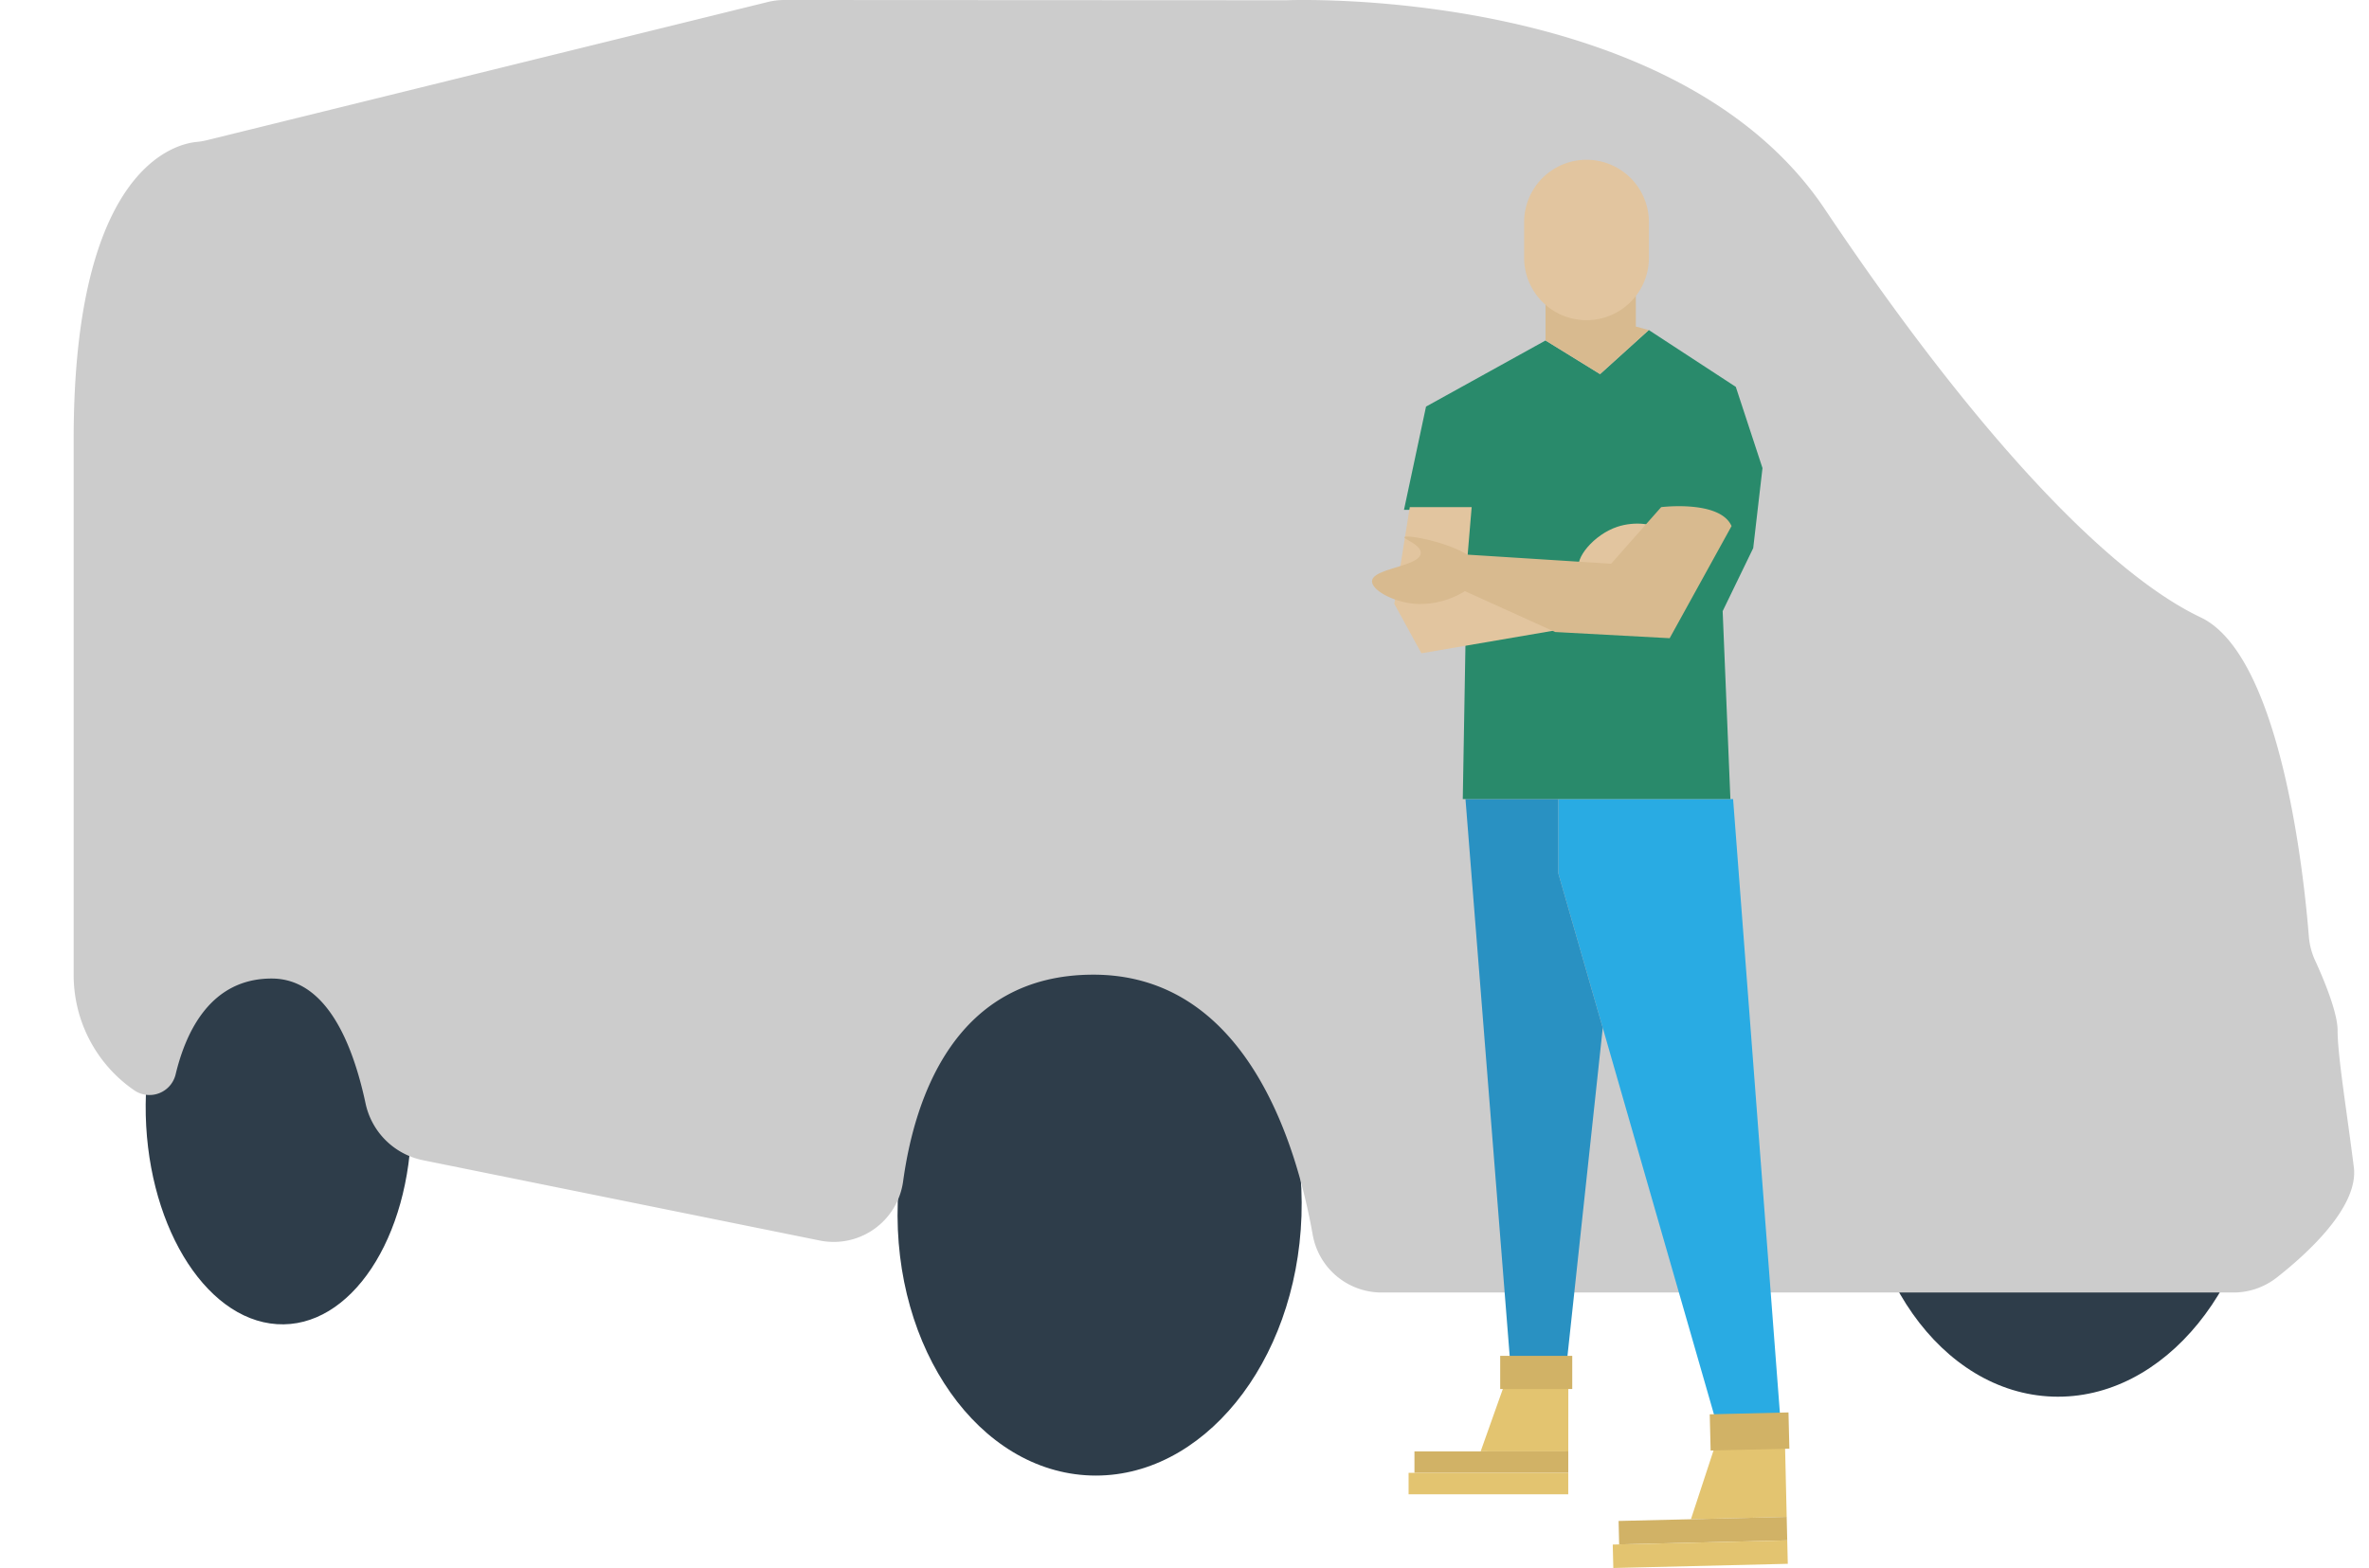
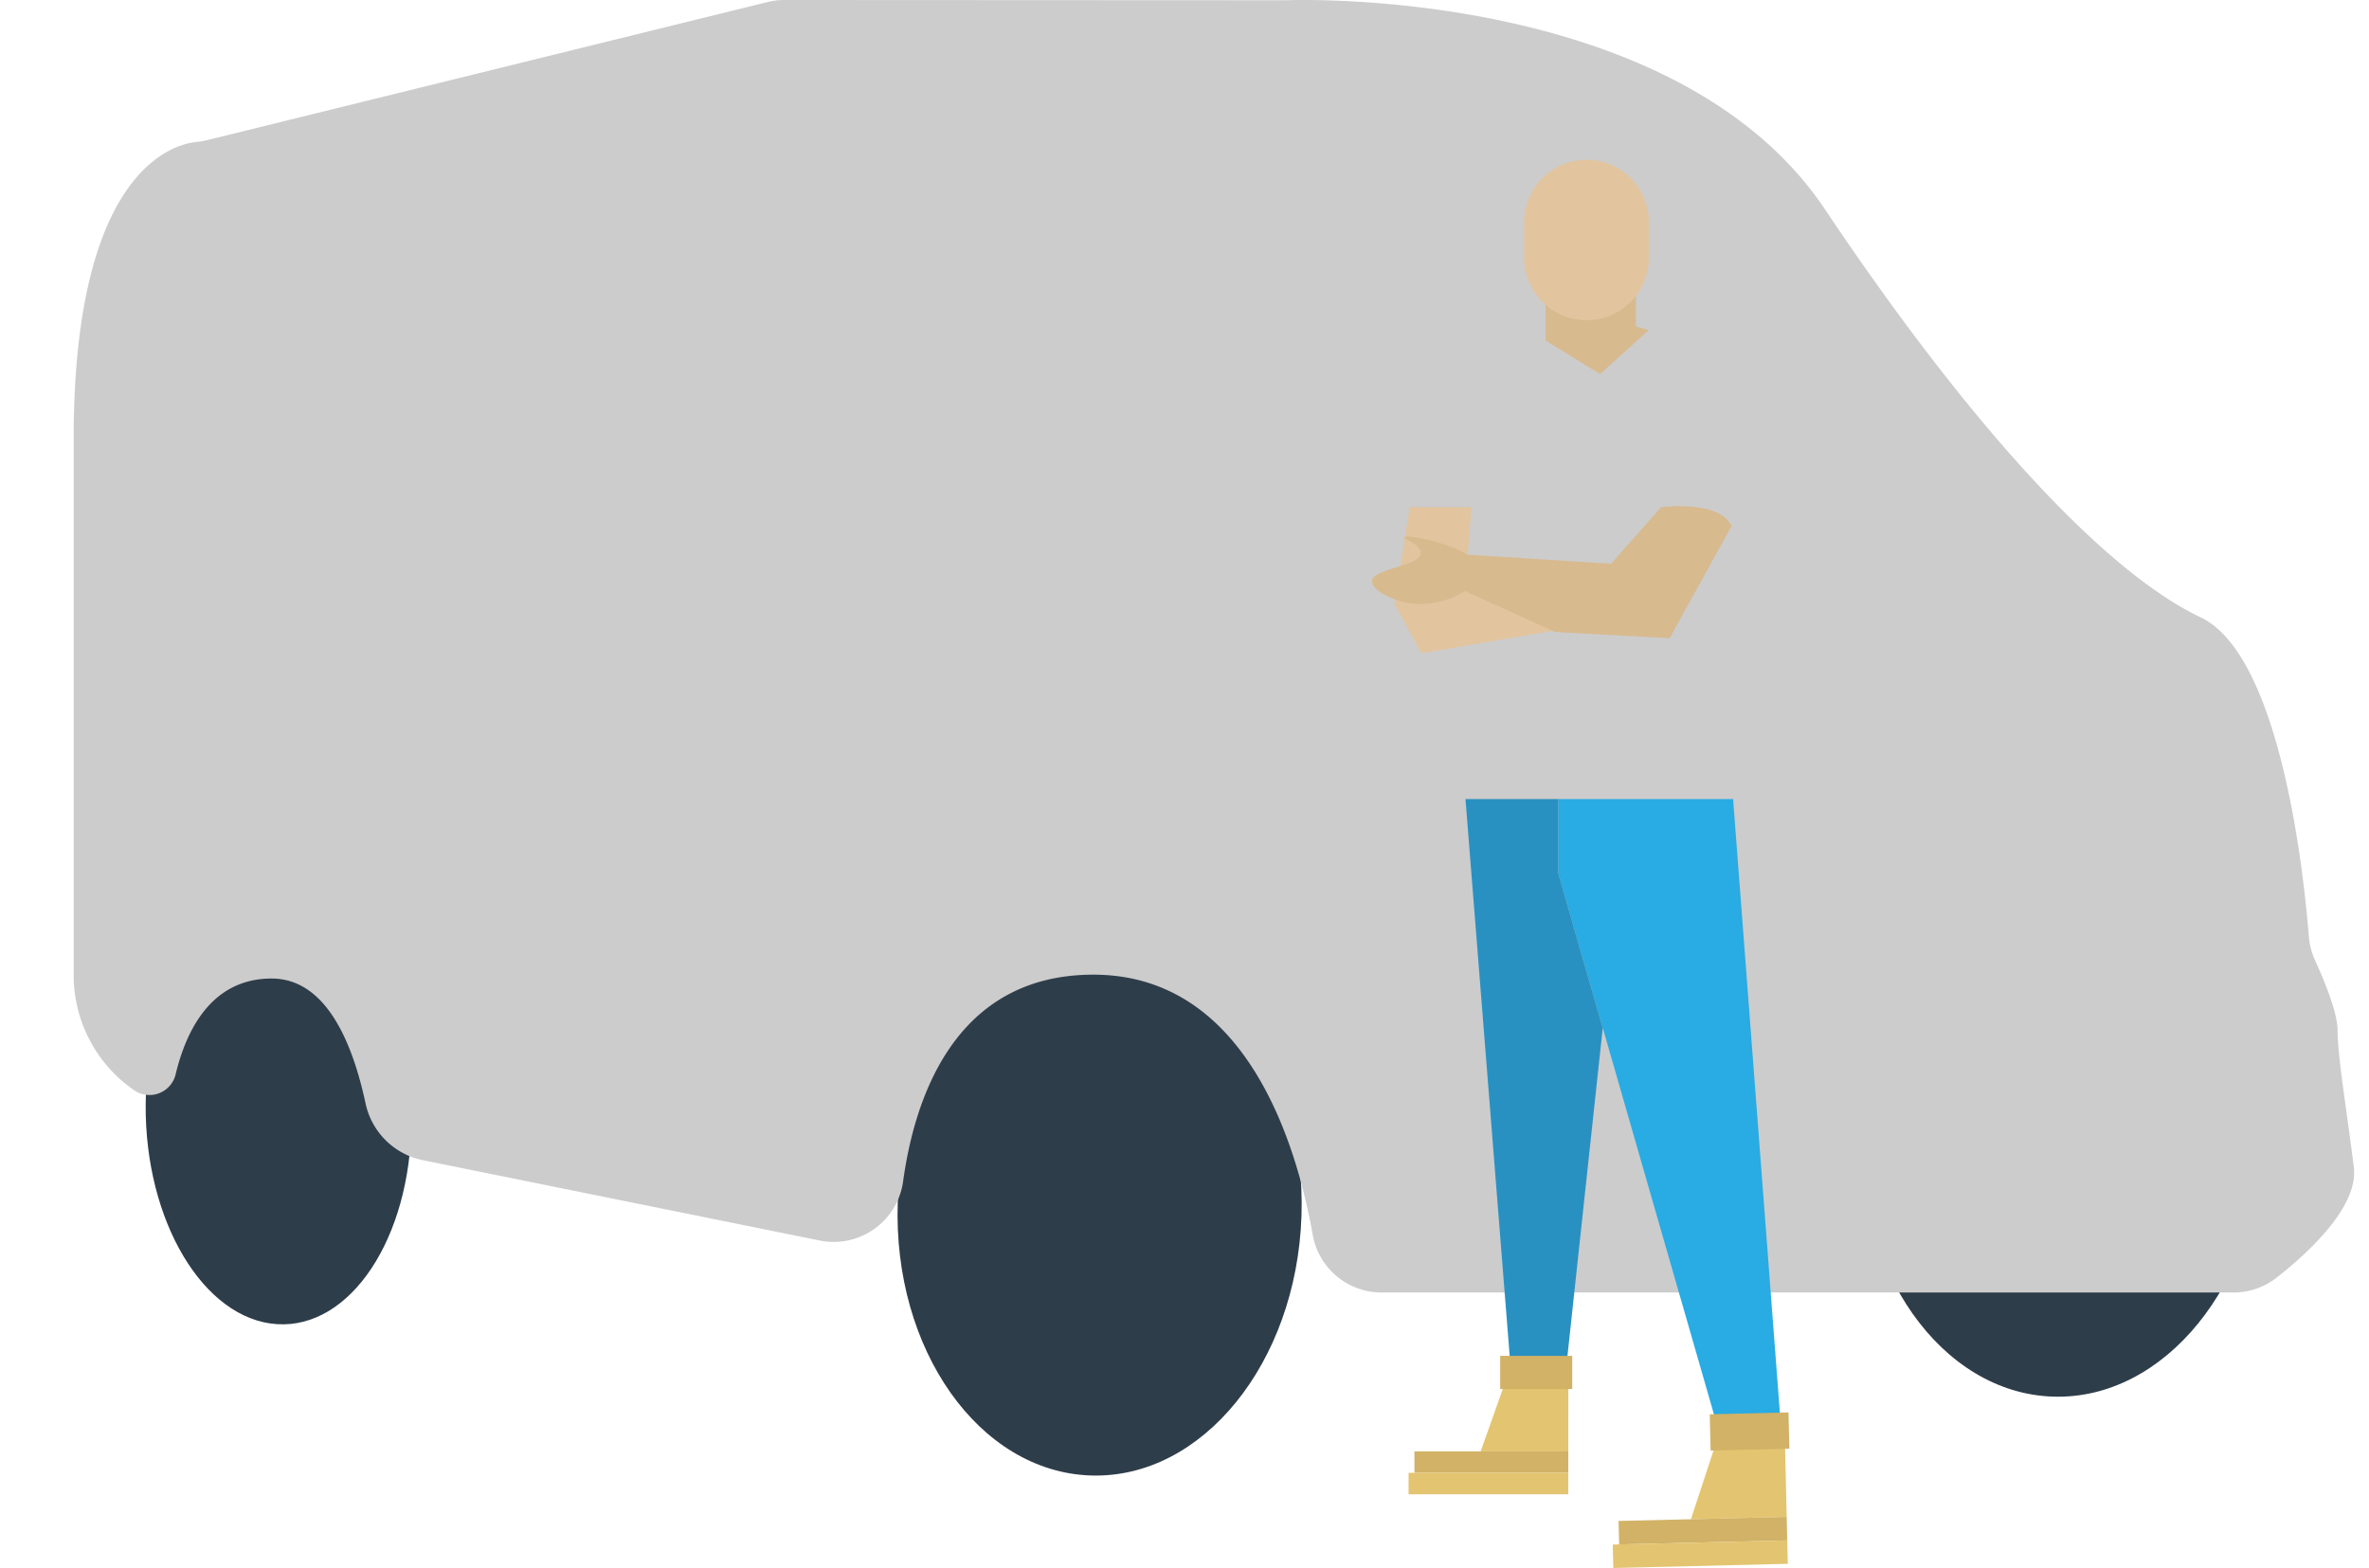
<svg xmlns="http://www.w3.org/2000/svg" width="1000" height="662" viewBox="0 0 1000 662">
  <rect x="0" y="0" width="1000" height="662" fill="#333333" stroke="none" />
  <defs>
    <clipPath id="clip-path">
      <rect id="Rectangle_5" data-name="Rectangle 5" width="962.64" height="662" fill="none" />
    </clipPath>
    <clipPath id="clip-Classic-van-insurance5">
      <rect width="1000" height="662" />
    </clipPath>
  </defs>
  <g id="Classic-van-insurance5" clip-path="url(#clip-Classic-van-insurance5)">
    <rect width="1000" height="662" fill="#fff" />
    <g id="Group_2" data-name="Group 2" transform="translate(31.098)">
      <g id="Group_1" data-name="Group 1" clip-path="url(#clip-path)">
        <path id="Path_1" data-name="Path 1" d="M84.746,206.465c2.116-62.1,41.979-111.136,89.036-109.534s83.5,53.239,81.383,115.335S213.189,323.406,166.129,321.8s-83.5-53.243-81.383-115.339" transform="translate(263.115 301.138)" fill="#2e3d4a" />
        <path id="Path_2" data-name="Path 2" d="M183.618,198.355c2.116-62.092,41.979-111.132,89.036-109.53s83.5,53.239,81.383,115.335S312.061,315.3,265,313.694s-83.5-53.239-81.383-115.339" transform="translate(570.404 275.945)" fill="#2e3d4a" />
        <path id="Path_3" data-name="Path 3" d="M7.4,178.178c.382-49.2,25.806-87.434,56.78-85.4s55.782,43.565,55.4,92.766-25.806,87.434-56.78,85.4S7.021,227.375,7.4,178.178" transform="translate(22.996 288.107)" fill="#2e3d4a" />
        <path id="Path_4" data-name="Path 4" d="M962.5,492.8c-2.937-23.51-6.856-47.015-6.856-57.791,0-7.752-6.088-22.1-9.5-29.536a29.642,29.642,0,0,1-2.625-10.028c-1.853-23.551-11.4-118.506-45.664-134.786-39.177-18.609-95.009-77.381-158.678-172.39S511.933.109,511.933.109L300.04,0a29.632,29.632,0,0,0-7.086.859L56.008,59.251a29.445,29.445,0,0,1-4.186.686C42.677,60.828,0,71.106,0,185.233V411.676a59.045,59.045,0,0,0,25.5,48.6,11.358,11.358,0,0,0,17.545-6.716c4.474-18.65,15.13-40.426,40.521-40.426,22.811,0,34.075,26.71,39.638,52.689a31.093,31.093,0,0,0,24.216,24.007l167.543,33.919a29.583,29.583,0,0,0,35.164-25.017c4.856-35.25,21.916-87.228,80.306-87.228,64.339,0,85.721,71.15,92.593,109.834a29.541,29.541,0,0,0,29.1,24.356H911.689a29.594,29.594,0,0,0,18.247-6.3C942.6,529.475,964.6,509.63,962.5,492.8" transform="translate(0 -0.002)" fill="#ccc" />
        <path id="Path_5" data-name="Path 5" d="M152.556,82.124v31.344l69.872,242.915H247.24l-20.9-274.259Z" transform="translate(474.135 255.236)" fill="#29abe3" />
        <path id="Path_6" data-name="Path 6" d="M182.2,82.124H143.017l19.591,246.859h22.2l16.157-150.256L182.2,113.467Z" transform="translate(444.491 255.236)" fill="#2991c2" />
-         <path id="Path_7" data-name="Path 7" d="M288.031,92.2,276.768,57.918l-36.729-24L219.466,52.529l-23.017-14.2L146,66.241l-9.3,43.589h26.936l-2.12,122.109H274.483L271.218,152.6l12.895-26.611Z" transform="translate(424.853 105.42)" fill="#298a6b" />
        <path id="Path_8" data-name="Path 8" d="M142.237,52.12l-6.532,40.812,11.428,20.9,59.1-10.122L165.418,87.054l2.937-34.934Z" transform="translate(421.764 161.987)" fill="#e2c59f" />
-         <path id="Path_9" data-name="Path 9" d="M154.975,73.594c-2.206-5.057,6.269-15.167,16.05-18.432,7.464-2.5,16.617-1.31,17.512,1.808,1.216,4.289-13.688,10.545-12.25,14.969.871,2.711,7.238,2.4,7.222,3.126-.045,1.438-25.33,5.874-28.534-1.471" transform="translate(480.558 167.251)" fill="#e2c59f" />
        <path id="Path_10" data-name="Path 10" d="M255.461,52.422l-21.123,23.9-60.769-3.845c-9-5.591-25.962-8.569-26.468-7.374-.345.822,7.07,3.262,6.873,6.741-.3,5.681-20.063,6.293-20.548,11.728-.353,3.948,9.584,9.317,19.2,9.74a36.087,36.087,0,0,0,20-5.423l38.1,17.262,48.322,2.613L285.173,60.42c-4.9-11.1-29.713-8-29.713-8" transform="translate(414.652 161.685)" fill="#d8ba8f" />
        <path id="Path_11" data-name="Path 11" d="M151.244,57.224V36.409l38.122-8.569V51.345l5.464,1.471L174.256,71.425Z" transform="translate(470.058 86.523)" fill="#d8ba8f" />
        <path id="Path_12" data-name="Path 12" d="M175.378,84.141h0a26.333,26.333,0,0,1-26.332-26.332V42.753a26.332,26.332,0,1,1,52.664,0V57.809a26.333,26.333,0,0,1-26.332,26.332" transform="translate(463.227 51.036)" fill="#e2c59f" />
        <path id="Path_13" data-name="Path 13" d="M181.565,174.1l-36.988-.029,11.7-32.925,25.309.021Z" transform="translate(449.339 438.687)" fill="#e3c470" />
        <rect id="Rectangle_1" data-name="Rectangle 1" width="64.93" height="9.058" transform="translate(565.969 612.766)" fill="#d1b266" />
        <rect id="Rectangle_2" data-name="Rectangle 2" width="67.395" height="9.058" transform="translate(563.495 621.824)" fill="#e3c470" />
        <path id="Path_14" data-name="Path 14" d="M156.846,153.345H146.584v-14H177v14Z" transform="translate(455.577 433.089)" fill="#d1b266" />
        <path id="Path_15" data-name="Path 15" d="M206.607,183.138l-40.422.941,11.925-36.29,27.659-.645Z" transform="translate(516.494 457.318)" fill="#e3c470" />
        <rect id="Rectangle_3" data-name="Rectangle 3" width="70.977" height="9.903" transform="translate(652.137 642.137) rotate(-1.38)" fill="#d1b266" />
        <rect id="Rectangle_4" data-name="Rectangle 4" width="73.673" height="9.903" transform="translate(649.674 652.101) rotate(-1.38)" fill="#e3c470" />
        <path id="Path_16" data-name="Path 16" d="M179.7,160.985l-11.215.271-.37-15.294,33.237-.8.37,15.294Z" transform="translate(522.506 451.154)" fill="#d1b266" />
      </g>
    </g>
  </g>
</svg>